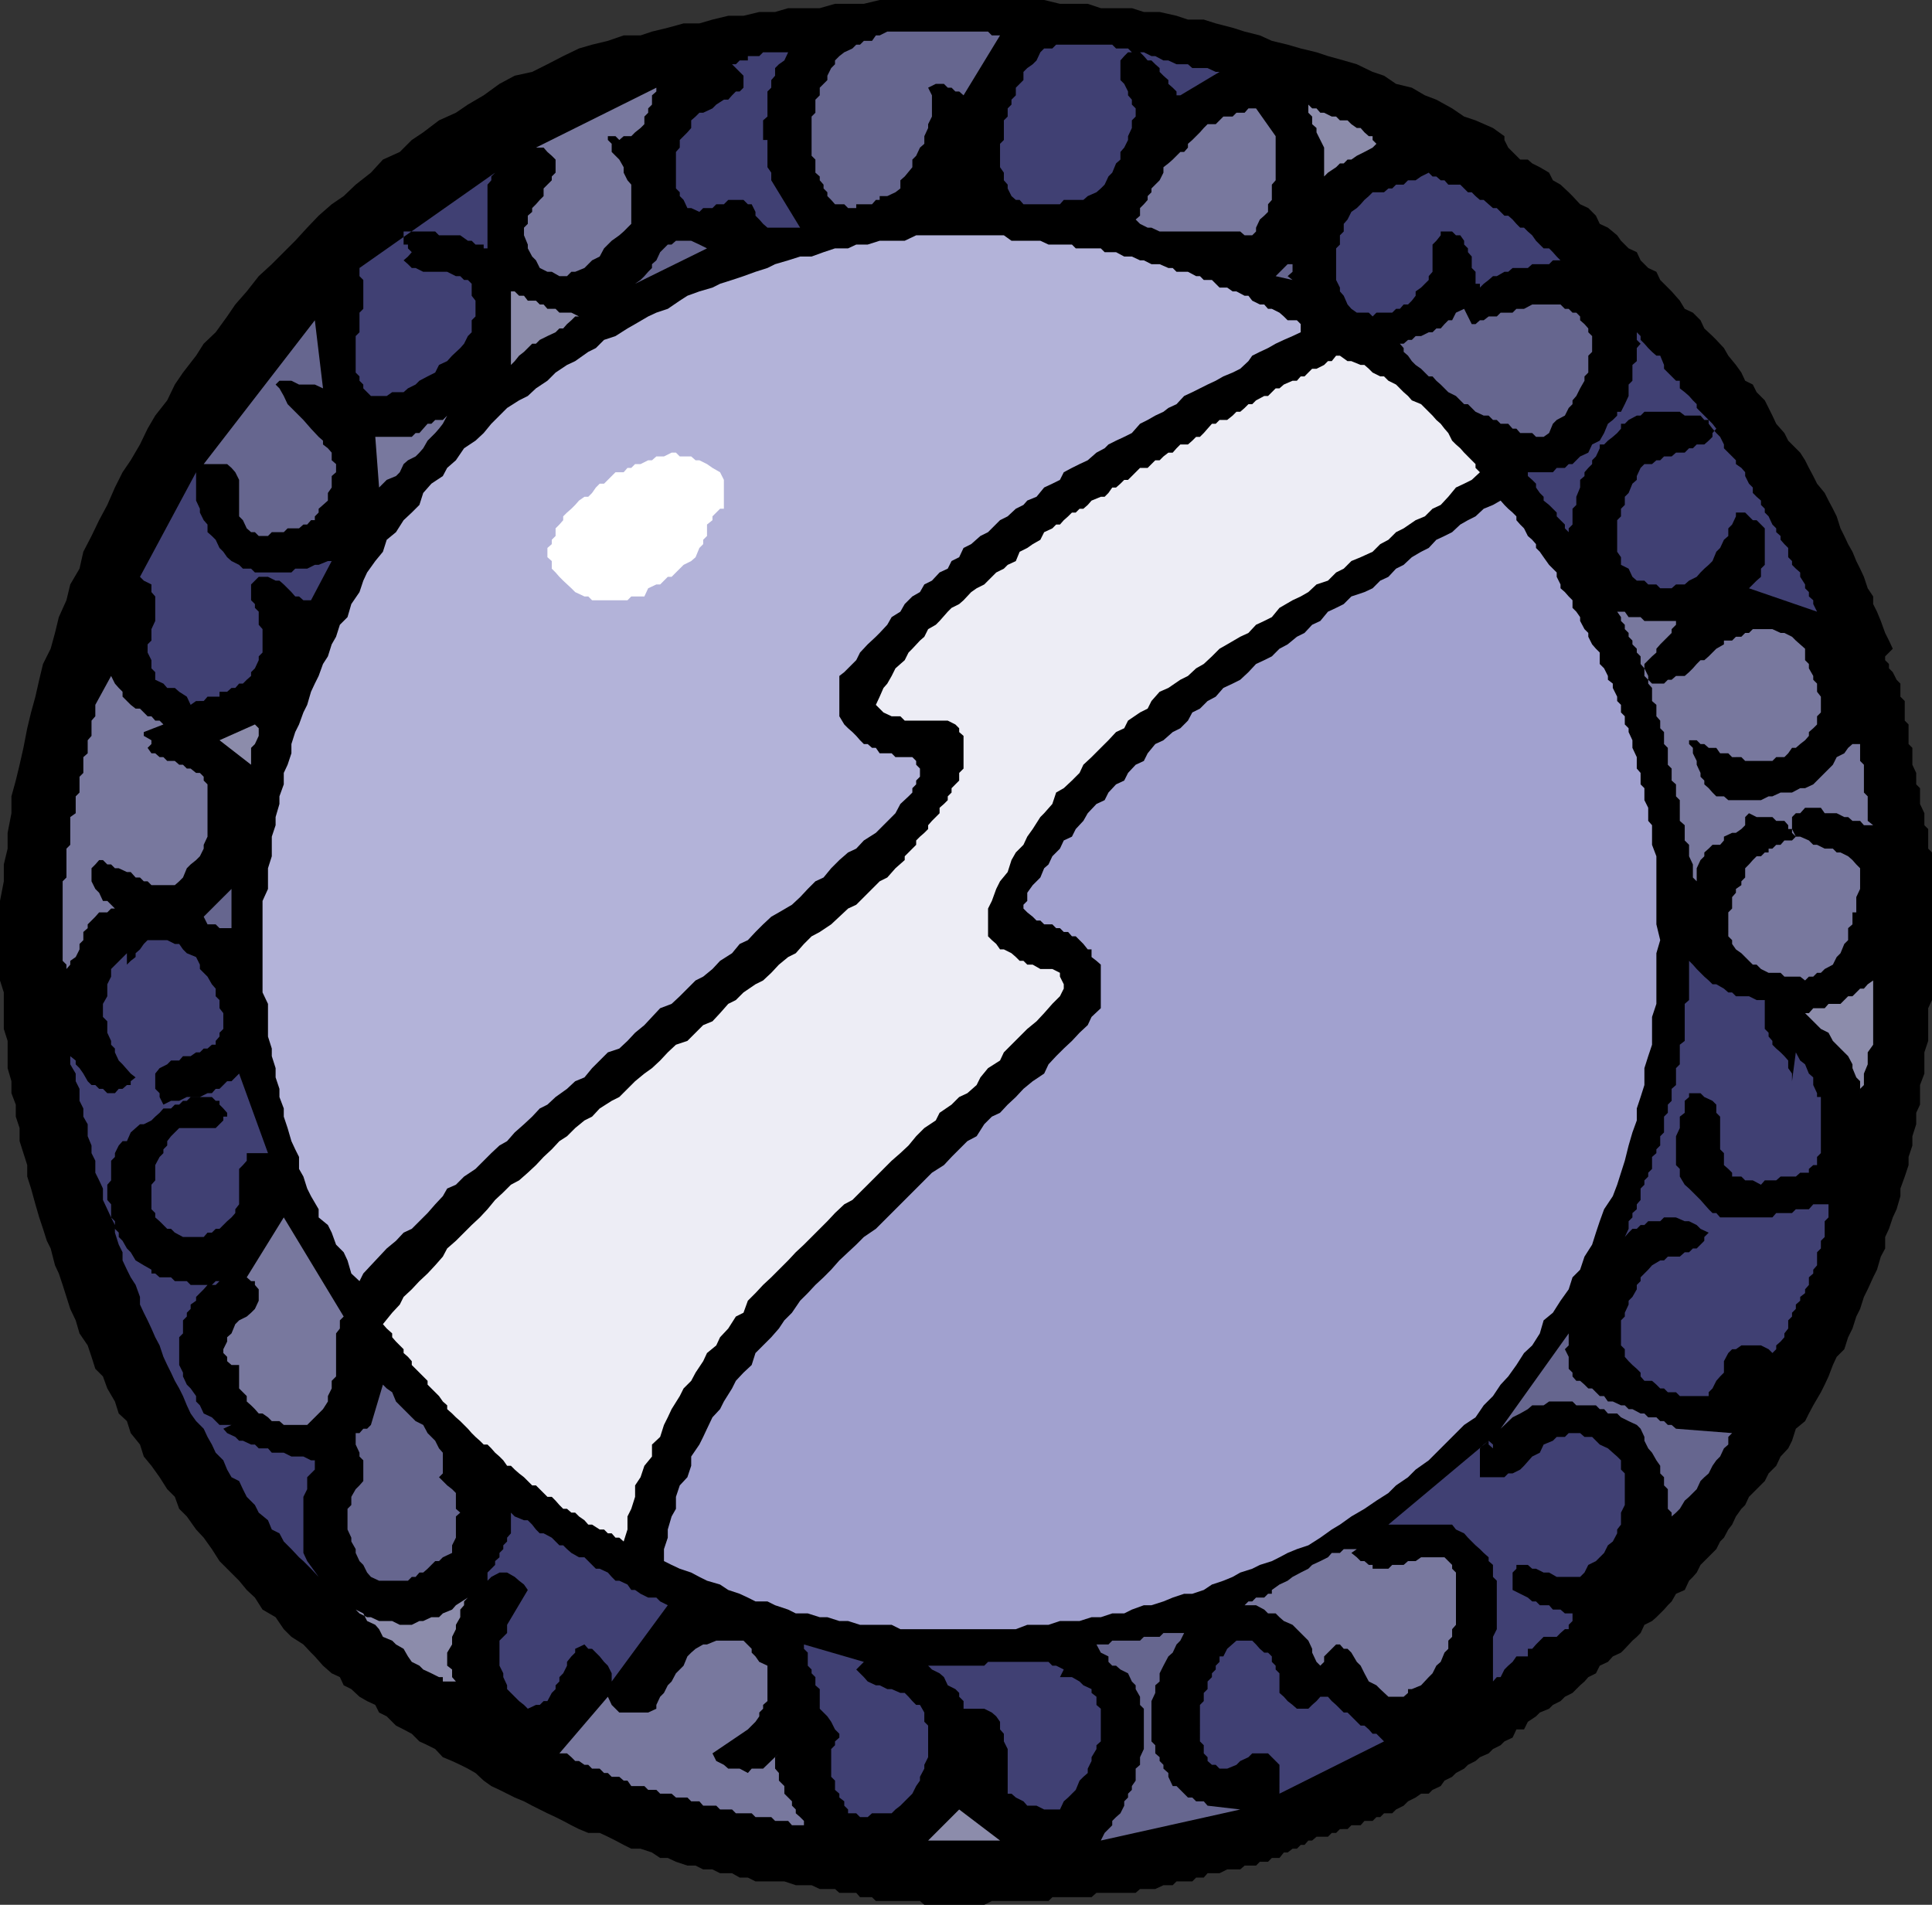
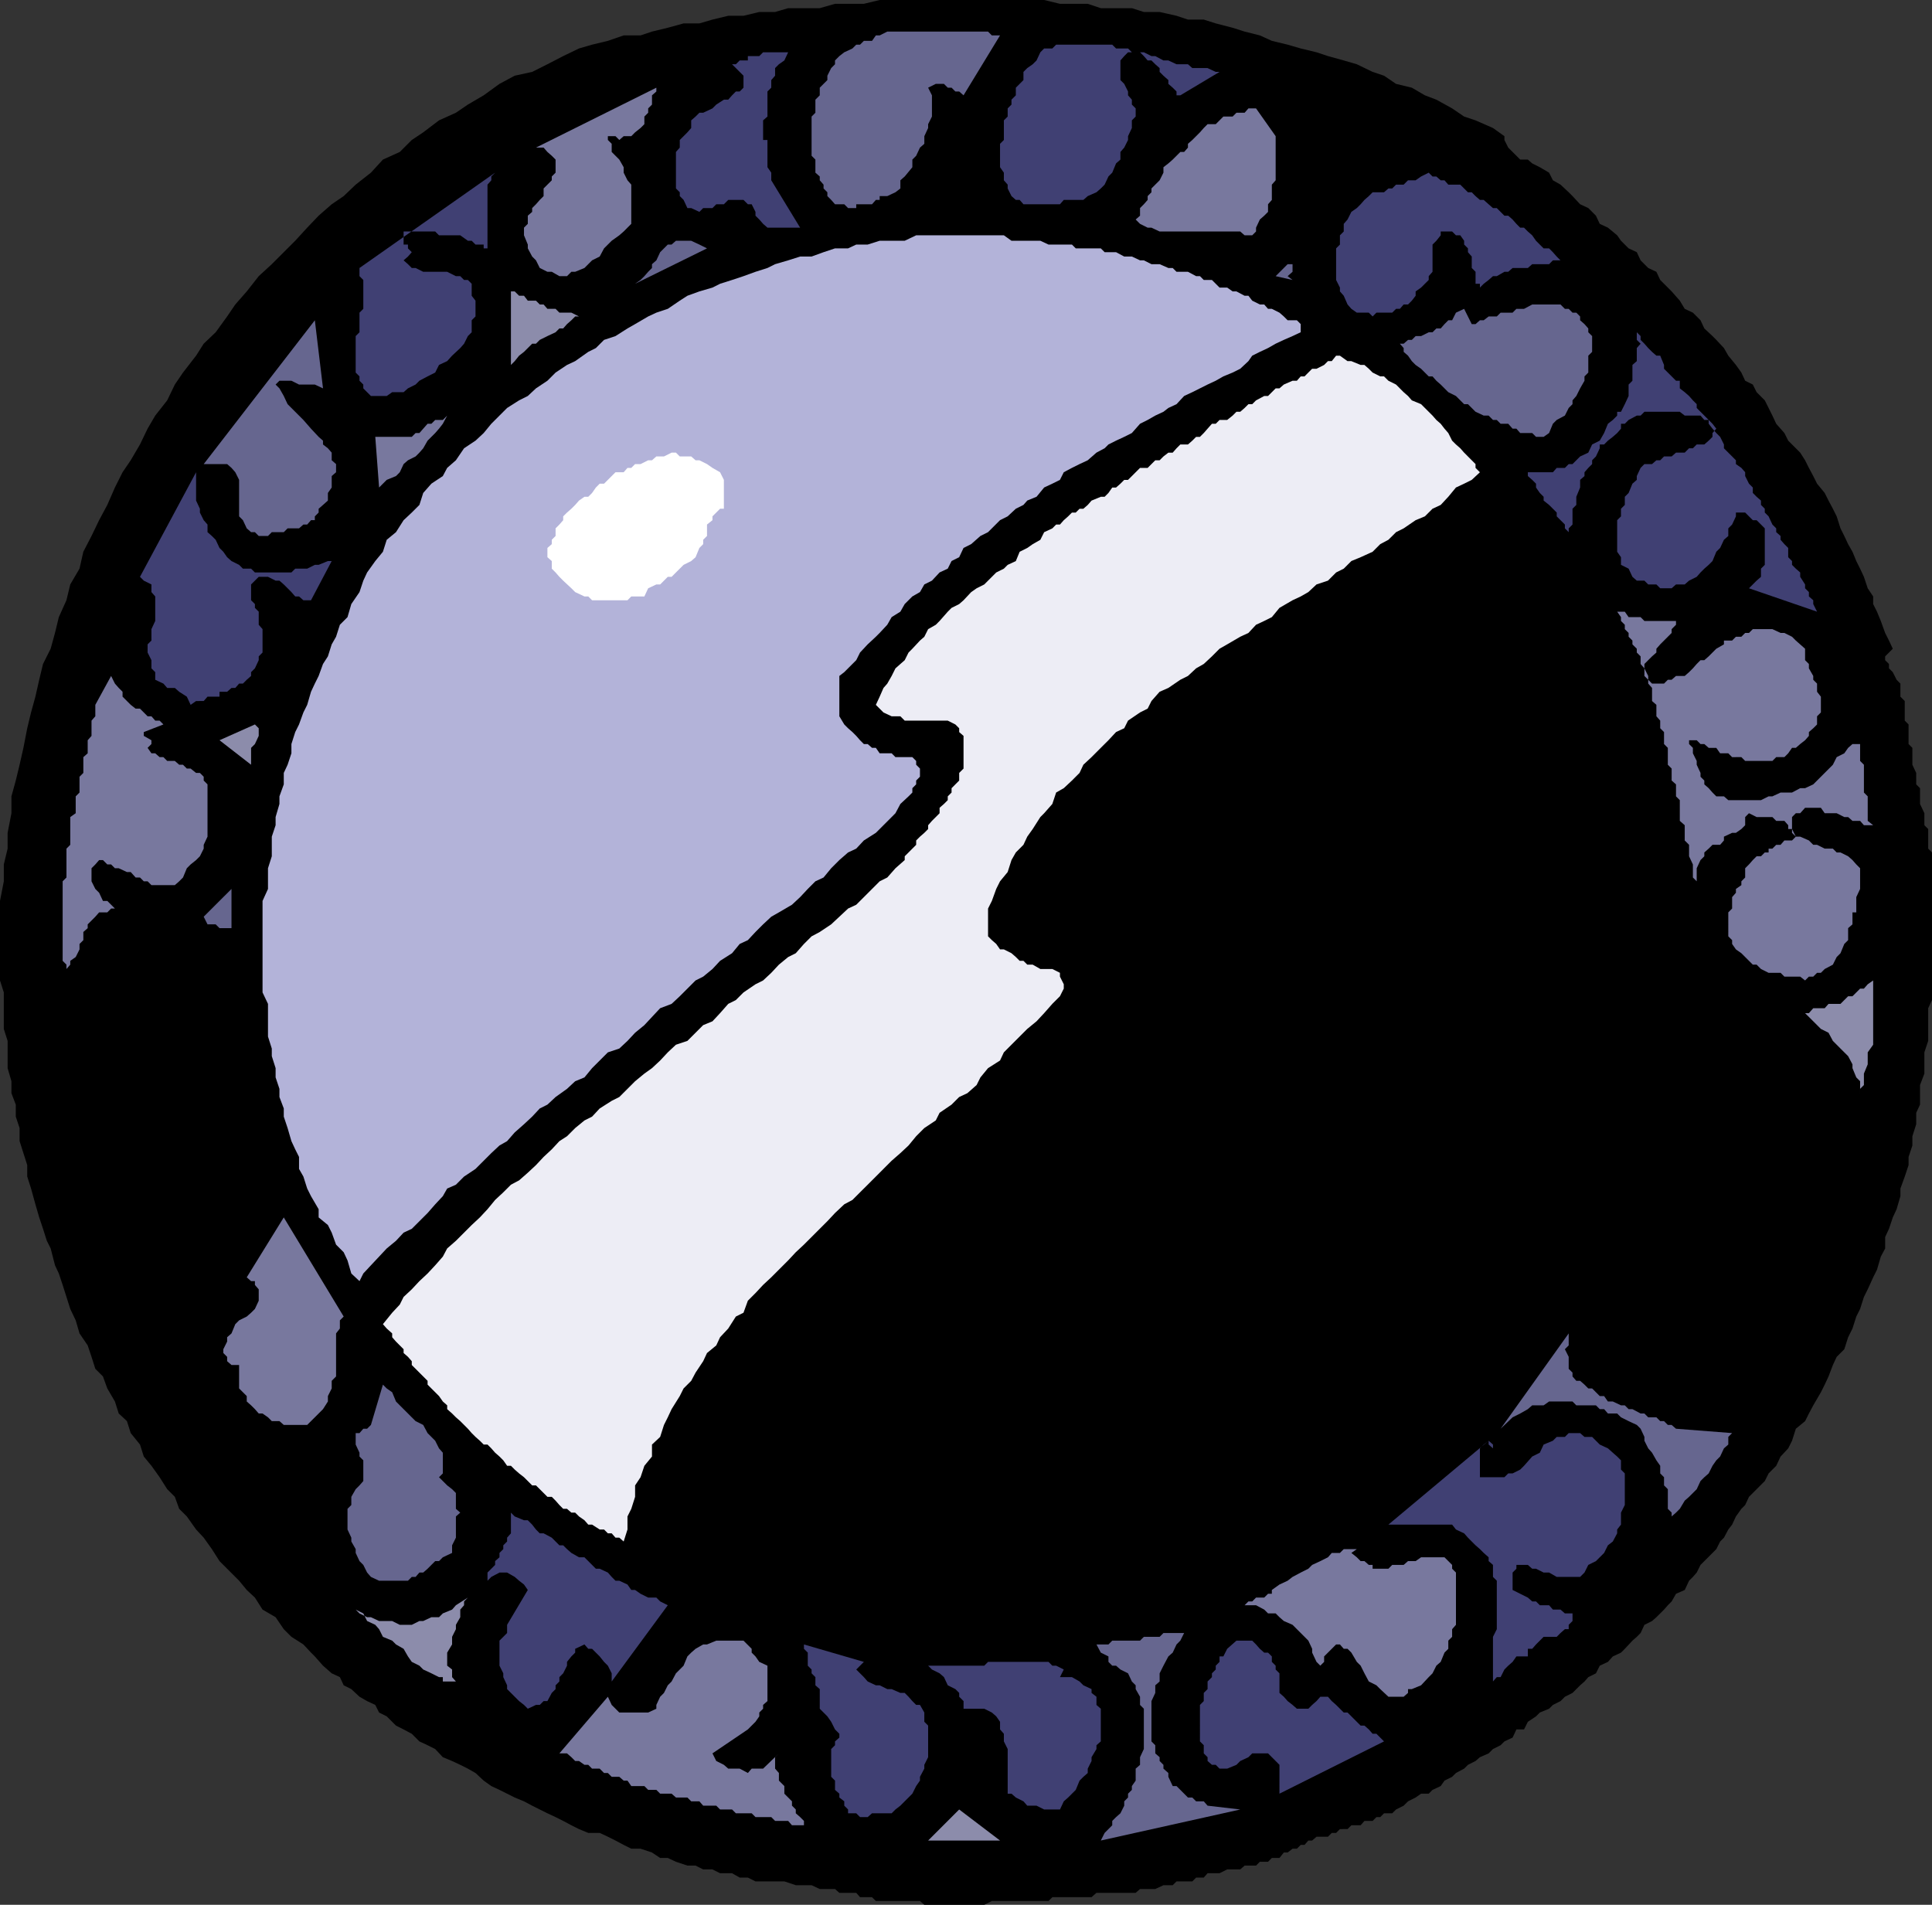
<svg xmlns="http://www.w3.org/2000/svg" width="354.699" height="349.699">
  <rect width="100%" height="100%" fill="#333333" stroke="none" />
  <path d="M276.2 25v.7l.698 1.398 2.2 2.199h1.402l.8.703 1.4.7 1.698 1 .7 1.398 1.402.8 1.5 1.399.7.703 1.398 1.5 1.5.7L293 39.597l.7 1.5 1.5.699 1.698 1.402.7 1 1.402 1.4 1.5.699.7 1.5 1.398 1.402 1.5.7.703 1.5 1.398 1.398.7.703 1.5 1.7.902 1.5 1.5.698 1.398 1.399.7 1.5 1.5 1.402.699.7 1.402 1.5.8 1.398L318.7 67l1 1.398.698 1.5 1.403.7L322.5 72l1.5 1.5 1.398 2.797.7 1.5 1.5 1.703.703 1.398 2.199 2.2.898 1.402.7 1.398.8 1.5.7 1.399L335 90.5l.7 1.398.8 1.5.7 1.399.698 2.203.7 1.398.703 1.5.797 1.399.703 1.703.699 1.398.7 1.5.698 2.102 1 1.5v1.398l.7 1.399.703 1.703.797 2.2.703 1.398.699 1.5-1.402 1.402v.7l.703.698v.801l.699.7.7 1.398.698.703v2.398l.801.801v3.598l.7.703v3.598l.699.699v3.101l.703 1.5V144l.699.7v2.898l.8 1.699v2.203l.7.7v3.597l.7.703v27.098l-.7 1.5v6l-.7 2.101v3.899l-.8 2.101v3.598l-.7 1.5v2.101l-.702 2.2v1.699l-.7 2.101v1.5L349.7 216l-.8 2.2v1.398l-.7 2.402-.699 1.5-.7 2.098-.702 1.5v2.101l-.797 1.5-.703 2.399-.7 1.402-1 2.2-.699 1.398-.699 2.199-.7 1.402-.702 2.2-.797 1.601-.703 2.2-1.399 1.398-.699 1.5-.8 2.101-.7 1.5-.7 1.399-1.402 2.402-.8 1.5-.7 1.398-1.699 1.399-.7 2.203-.7 1.398-1.402 1.5-.8 1.7-1.399 1.402-.699 1.398-1.5 1.5-1.402 1.399-.7 1.5-.699.703-1 1.398-.699 1.5-.7.899-.8 1.5-.7.703-.702 1.398-2.899 2.899-.699 1.402-.7.801-.702.7-.797 1.698-1.602.7-.8 1.402-.7.7-.699.8-1.402 1.398-.797.7-1.403.699-.699 1.5-.699.703-.8.7-1.4 1.5-.702.698-1.5.7-.899 1-1.5.699-.699 1.402-1.402.7-.7.8-.8.7-1.399 1.398-1.398.703-.801.797-1.402.703-.7.7-1.699.698-.699.7-1.5 1-.7 1.402h-1.402l-.699 1.5-1.5.7-.699.698-1.402.7-.797.8-1.602.7-.8.699-1.399.703-.7.7-1.5.8-.702.7-1.399.698-.699 1-1.5.7-.7.699h-1.402l-1 .703-1.398.7-.8.8-1.4.7-.702.698h-1.5l-.7.7h-.699l-.699.699h-1.5l-.7.8h-1.702l-.7.7H246l-.7.703h-.8l-.7.7h-2.1l-.802.698h-.699l-.699.801h-.7l-.702.7h-.797l-.903.699h-.699l-.8 1H233.5l-.7.699h-1.5l-.702.703H228.5l-.8.7h-2.4l-1.402.698H221.7l-.699.801h-1.402l-.7.7H216l-.7.699h-1.702l-1.5.699H209.3l-.801.703h-7.2l-.902.797H193.2l-.699.703h-10.402l-1.399.7h-11l-.8-.7h-8.1l-.703-.703h-2.2l-.699-.797h-3.101l-.797-.703h-2.8l-1.5-.7h-2.902l-2.098-.699h-5.3l-1.4-.699h-1.5l-1.402-.8H132.2l-1.398-.7h-1.703l-1.399-.699h-1.5l-2.101-.703-1.5-.7H121.2l-1.5-1-2.101-.699h-1.7l-1.398-.699-1.5-.8-1.402-.7-1.5-.699H108l-1.7-.703-1.402-.7-1.5-.8-1.398-.7-1.5-.699-1.402-.699-1.399-.699-1.5-.8-1.699-.7-1.402-.703-1.399-.7-1.5-.699-1.398-1-1.5-1.398-1.403-.8-1.398-.7-1.5-.703-1.7-.7-1.402-1.5-1.398-.699-1.5-.699-1.402-1.402-1.5-.797-1.399-.703-1.699-1.7-1.402-.699-.7-1.398-1.5-.703L66 311.5l-1.5-1.402-1.402-.7-.7-1.5-1.5-.699-1.597-1.402-1.5-1.7-.703-.699-1.399-1.5L53.5 300.5l-1.402-1.402-1.5-2.2-2.399-1.398-1.398-2.203-1.5-1.399-1.403-1.699L41.7 288l-1.398-1.402-1.403-2.2-1.5-2.101-1.398-1.5-1.7-2.399L32.899 277l-.8-2.203-1.399-1.399-1.398-2.199-1.5-2.101-1.403-1.7-.699-2.199-1.7-2.101-.7-2.2-1.5-1.398-.702-2.203-1.399-2.399-.8-2.199-1.399-1.402-.7-2.2-.702-2.097-1.5-2.203-.7-2.399-1-2.101-1.398-4.399-.7-2.101-.702-1.5-.797-3.098-.703-1.402-.7-2.2L7.2 223.5l-.699-2.402-.8-2.899L5 216v-2.102l-.7-2.199-.702-2.199v-2.402l-.7-2.098v-2.203l-.8-2.098V198.5l-.7-2.402v-5l-.699-2.2V182.2L0 180v-14.602l.7-3.601v-3.098l.698-2.902v-2.899l.7-3.601v-3.098l.8-2.902.7-2.899.703-3.101.699-3.598.7-2.902.8-2.899.7-3.101.698-2.899 1.403-2.8.797-2.899.703-2.902 1.398-3.098.7-2.902 1.699-2.899.703-3.101 1.5-2.899 1.398-2.898 1.5-2.8 1.399-3.2 1.402-2.8 1.5-2.2 1.7-2.902 1.398-2.899 1.402-2.402 2.2-2.797 1.398-2.902 1.5-2.2L36 65.297l1.398-2.2 2.2-2.097 2.101-2.902 1.5-2.2 2.102-2.398 2.199-2.8 2.398-2.2 2.2-2.203 2.101-2.098 2.2-2.402 2.101-2.2 2.398-2.097 2.2-1.5 2.203-2.102 2.797-2.199 2.203-2.402 3.097-1.399 2.2-2.199 2.101-1.402 2.899-2.2 3.101-1.398 2.2-1.5L88.8 17.5l2.898-2.102 2.801-1.5 3.2-.699 2.8-1.402 2.898-1.5 2.903-1.399 2.398-.699 2.899-.699 2.902-1h3.098l2.101-.703 2.899-.7 2.902-.8h2.898l2.403-.7 2.898-.699h2.801l2.898-.699h2.903l2.398-.699h5.801l2.8-.8h5.298L161.5 0h30.2l2.898.7h5.101l2.399.8h5.703l2.199.7h2.898l3.102.698 2.098.7H221l2.2.699 3.1.8 2.2.7 2.8.703 2.2 1 2.898.7 2.403.698 2.898.7 2.102.699 2.898.8 2.399.7L252 13.199l2.098.7 2.203 1.5 2.898.699 2.399 1.402 2.101.797 2.899 1.601 2.203 1.5 2.097.7 3.2 1.402 2.101 1.5" />
  <path fill="#66668f" d="m176.898 17.5-.8-.703h-.7l-.699-.7H174l-.7-.699h-1.5l-1.402.7.7 1.402v3.898l-.7 1.399v.703L169.7 25v1.398l-.8.7-.7 1.5-.699.699v1.402l-1.402 1.7-.797.699v1.5l-.903.699-1.5.703H161.5v.7h-.7l-.702.8h-2.899v.7h-1.5l-.699-.7h-1.7l-.702-.8-.7-.7v-.703l-.699-.7v-.699l-.699-.8v-.7l-.8-.699v-2.402l-.7-.7v-7.199l.7-.699v-2.402l.8-.797v-1.402l1.398-1.399v-.8l.7-1.399.703-.703v-.7l.797-.8.902-.7 1.5-.699.7-.699h.698l.7-.699h1.5l.703-1h.699l1.398-.703h18.5l.7.703h1.5l-6.7 11" />
  <path fill="#404073" d="m223.898 13.2-7.199 4.3H216v-.703l-.7-.7-.8-.699V14.7l-.902-.8-.7-.7v-.7l-.8-.703-.7-.7h-.699l-.699-.8-.7-.7h-2.202l-.7.7-.699.8V14.7l.7.7.699 1.398v.703l.703.797v.902l.699.7v1.5l-.7.699V23.5l-.702 1.5v.7l-.7 1.398-.699.8v1.399l-.8.703-.7 1.7-.699.698-.7 1.5-.702.7-.797.699-1.602.703-.8.7H195.3l-.703.8h-6.7l-.699-.8h-.699l-.8-.7-.7-1.402v-.7l-.7-.8v-1.399l-.702-1v-4.3l.703-.7v-3.601l.699-.7v-1.5l.7-.699v-.902l.8-.797v-1.402l1.398-1.399v-1.5l.7-.699 1-.703.703-.7.699-1.5.7-.699h1.5l.698-.699H204.2l.7.7h2.199l.703.699H210l1.398.699h.7l1.5.8h.902l1.5.7h2.098l.8.703h2.801l1.5.7h.7M144.7 9.598l-.7 1.5-1 .699-.7.703v1.398l-.702.801v1.399l-.7.699v4.601l-.8.7v3.601h.8v5l.7 1v1.399l5.3 8.699h-6l-.8-.7-.7-.8-.699-.7v-.699L138 37.5h-.7l-.8-.8h-2.8l-.802.8H131.5l-.7.7h-1.702l-.7.698-1.5-.699h-.699l-.699-1.5-.7-.699v-.703l-.702-.7v-6.699l.703-.8v-1.399L125.5 25l.7-.703.698-.797v-1.402l.801-.7.7-.699h.699l1.703-.8.699-.7 1.398-.902h.801l.7-.797.699-.703h.703l.699-.7v-2.199l-2.102-2.101h.7l.703-.7h1.5v-.8h2.097l.7-.7h4.601" />
  <path fill="#78789e" d="M111.598 25v.7l.703.698v1.5l1.398 1.399.801 1.402v1l.7 1.399.698.8v7.2l-.699.699-.699.703-.8.7-1.4 1-.702.698-.7.7-.8 1.5-1.399.699-.699.703-.7.7-1.702.698h-.7l-.8.801h-1.399l-1.398-.8h-.801l-1.402-.7-.7-1.402-.699-.7-.8-1.5v-.699l-.7-1.699v-1.402l.7-.7v-1.5l.8-.699V38.2l.7-.699.699-.8.703-.7v-1.402l1.5-1.5v-.7L102 31.7v-2.402l-.7-.7-.8-.699-.7-.8h-1.402l22.102-11v.699l-.8.703v1.7l-.7.698v.801l-.7.7v1.398l-.702.703-1 .797-.7.703H114.5l-.8.7-.7-.7h-1.402" />
-   <path fill="#8c8cab" d="m252.7 26.398-.7.7-1.5.8-1.402.7-1 .699h-.7L246.7 30h-.7l-.7.7-1.5 1-.702.698v-5.3l-.7-1.399-.699-1.402V23.5l-.8-.703v-1.399l-.7-.699v-1.5l.7.7h.8l.7.8h.699l1.402.7h.8l.7.699h1.398l.7.699 1 .703h.703l.699.797.8.703h.7v.7l.7.698" />
  <path fill="#78789e" d="M234.2 25v8.098l-.7.8V36.7l-.7.801v1.398l-.702.7-.797.699-.703 1.5v.703l-.7.7H228.5l-.8-.7h-14.802l-1.5-.703h-.699l-1.398-.7-.801-.8.8-.7V38.2l.7-.699.7-.8V36l.698-.703v-.7l1.5-1.5.7-1.398v-1L214.5 30l.8-.703 1.4-1.399h.698l.7-.8v-.7l.8-.699 1.403-1.402.699-.797.7-.703h1.5l1.398-1.399h1.703L227 20.7h1.5l.7-.8h1.398l3.601 5.1" />
  <path fill="#404073" d="M89.5 45.598h-.7v-.7h-1.5l-.702-.699h-.7l-1.398-1h-3.902l-.7-.699h-5.8v2.398h.8v.7l.7.699-.7.8-.8.7.8.703.7.7h.703l1.398.698h4.399l1.601.801h.801l.7.7h.698l.7.699v2.199l.703.902v2.899l-.703.699V61l-.7.7-.699 1.398-.699.8-1.5 1.399-.902 1-1.5.703-.7 1.398-1.398.7-1.5.8-.7.7-1.402.699-.8.703H72l-1 .7h-2.902l-.7-.7-.699-.703v-.7L66 69.899v-.8l-.7-.7V61.7l.7-.7v-3.602l.7-.699v-5.3l-.7-.7v-1.5l24.898-17.5-.699.7v.699l-.699.8v11.7m197 2.199h-1.402l-.7.703h-3.097l-.801.7h-2.8l-.802.698h-.699l-1.398.801h-.703l-.797.7-.903.699-.699.699v-.7h-.8v-2.199l-.7-.699v-2.101l-.699-.801v-.7l-.7-.699V44.2l-.702-1h-.797l-.703-.699H264.5v.7l-.8 1-.7.698v5l-.7.801v.7l-.702.699-.7.699-1 .703v.797l-.699.902-.699.7h-.8l-.7.8h-.7l-.702.7h-2.899l-.699.699-.7-.7h-2.202l-1-.699-.7-.8-.699-1.602L246 53.5v-.703l-.7-1.399v-5.8l.7-.7V43.2l.7-.699v-1.402l.698-.801.7-1.399 1-.699.703-.699.699-.8.8-.7.7-.703h2.098l.8-.7h.7l.703-.699h1.398l.801-.8h1.398l1-.7 1.403-.699.699.7h.7l.8.699h.7l.698.8h2.2l.703.7.699.699h.7l.698.703.801.7h.7l.902.8.797.7h.703l1.398 1.398h.7l.8.699.7.8.699.7h.703l.699.703.8.7.7 1 1.398 1.398h1l.7.699.703.8.699.7" />
  <path fill="#b3b3d9" d="M238.8 59.5V61l-1.5.7-1.6.698-1.5.7-1.4.8-1.5.7-1.402.699-.699 1-1.5 1.402-1.398.7-1.703.699-1.399.8-1.5.7-1.398.699-1.403.703-1.5.7L216 74.2l-1.5.698-.902.7-1.5.699-1.399.8-1.398.7-1.5 1.703-1.403.7-1.5.698-1.398.7-.7.699-1.5.8-1.6 1.403-1.5.7-1.4.698-1.5.801-.702 1.399-1.399.699-1.5.703-1.398 1.7-1.703.698-.7.801-1.398.7-1.5 1.398-1.402.703-2.2 2.2-1.398.698-1.7 1.5-1.402.7-.8 1.699-1.399.703-.699 1.398-1.5.7-1.402 1.5-1.399.699-.8 1.402-1.399.801-1.402 1.398-.797 1.399-1.602 1-.8 1.402-1.399 1.5-.7.7-1.5 1.398-1.402 1.5-.699 1.402-2.199 2.2-.902.699v7.402L155 133l.7.7.8.698.7.7.698.8.7.7h.703l.797.699h.703l.699 1h2.2l.698.703h3.102l.7.7v.698l.698.7v1.5l-.699.699V144l-.699.7v.8l-.7.7-1.5 1.398-.902 1.699-.699.703-2.898 2.898-2.203 1.399-1.399 1.5-1.5.703-1.601 1.398-1.5 1.5-1.399 1.7-1.5.699-1.398 1.402-1.403 1.5-1.5 1.399L143 167.5l-1.402.797-1.5 1.402-1.399 1.399-1.398 1.5-1.5.699-1.403 1.703-2.199 1.398-1.398 1.5-1.703 1.399-1.399.703-2.898 2.898-1.5 1.399-2.102.8-1.5 1.602-1.398 1.5-1.703 1.399-1.399 1.5-1.5 1.402-2.101.7-2.899 2.898-1.398 1.699-1.703.703-1.5 1.398-2.098 1.5-1.5 1.399-1.402.703-1.399 1.5-1.5 1.398-1.699 1.5-1.402 1.602-1.399.797-1.5 1.402-2.898 2.899L85.199 216l-1.5 1.5-1.601.7-.797 1.398-1.403 1.5-1.398 1.601-1.5 1.5-1.402 1.399-1.5.699-1.399 1.5L71 229.199l-1.402 1.5-1.5 1.598-1.399 1.5-.699 1.402-1.5-1.402-.7-2.399-.702-1.5-1.399-1.398-.8-2.203-.7-1.399L58.5 223.5V222l-1.402-2.402-.7-1.399L55.7 216l-.8-1.402v-2.2L54.2 211l-.699-1.5-.7-2.402-.702-2.098v-1.5l-.797-2.102v-1.5l-.703-2.101v-1.7l-.7-2.199V192.5l-.699-2.203v-6l-1-2.098v-16.8l1-2.2v-3.8l.7-2.2v-3.601l.699-2.098V150l.703-2.402v-1.399l.797-2.199v-2.102l.703-1.5.699-2.101v-1.7l.7-2.199.698-1.398.801-2.203.7-1.399.699-2.398.703-1.5.699-1.402.8-2.2.9-1.398.698-2.203.801-1.399.7-2.199 1.402-1.402.699-2.399L66 108.7l.7-2.101.698-1.5 1.5-2.098 1.403-1.703.699-2.2 1.7-1.398 1.398-2.199 1.5-1.402 1.402-1.4.7-2.199 1.5-1.703 2.1-1.399.798-1.5 1.601-1.398 1.5-2.203 2.102-1.399 1.5-1.398 1.398-1.703 2.899-2.899L95.3 73.5l1.597-.8 1.5-1.403 2.102-1.399 1.5-1.5L104.098 67l1.5-.703 2.402-1.7 1.398-.699 1.5-1.5L113 61.7l2.2-1.402 1.398-.797L119 58.098l1.5-.7 2.098-.699 2.203-1.5 1.398-.902 2.2-.797 2.402-.703 1.398-.7 2.2-.699 2.101-.699 2.2-.8 2.198-.7 1.403-.699 2.398-.703 2.2-.7H149l2.2-.8 2.1-.7h2.4l1.5-.699h2.1l2.2-.699h4.598l2.101-1h16.102l1.398 1H191l1.5.7h4.3l.7.699h4.598l.703.699h2.097l1.5.8h1.403l1.5.7H210l1.398.703h1.5l1.602.7h.8l.7.698h2.098l1.5.801h.703l.699.7h1.5l1.398 1.398h1.403l1 .703H227l1.5.797h.7l.698.902 1.403.7h.797l.703.8h.699l1.398.7.801.699.7.699h1.699l.703.703" />
  <path fill="#66668f" d="m129.8 45.598-13.202 6.5 1-.7.703-.699.699-.8.7-.7V48.5l.8-.703.7-1.5 1.398-1.399h.703l.797-.699h2.8l1.5.7 1.403.699m107.499 5.8-3.1-.699 2.198-2.199h.903v1.398l-.903.801.903.7" />
  <path fill="#8c8cab" d="M106.3 58.098h-.702l-.7.699-.8.703-.7.797h-.699L102 61l-1.5.7-1.402.698-.7.7H97.7l-1.5 1.5-.898.699-.801 1-.7.703V53.5h.7l.8.797h.9l.698.902h1.5l.7.7h.703l.699.8h1.5l.7.7h2.198l1.403.699" />
  <path fill="#66668f" d="M292.3 63.098v1.5l-.702.699v3.101l-.7.7v.8l-.8 1.399-.7 1.402-.699.801v.7l-.699.698-.7 1.399-1.5.8-.702.7-.7 1.703-1 .7H282l-.7-.7h-2.202l-.7-.8h-.699l-.8-.903H275.5l-.7-.7h-.702l-.797-.8h-.903l-1.5-.7L269.5 74.2h-.7l-.702-.699-.797-.8-1.403-.7-.699-.703-.699-.7-.8-.699-.7-.8h-.7l-.702-.7-.7-.699-1-.699-.699-.703-.699-1-.8-.7v-.699l-.7-.8h.7l.8-.7h.7l.698-.699h1l1.403-.699H263l.7-.703h.8l.7-.797.698-.703h.7l.703-1.399 1.5-.699 1.398 2.801h.7l.8-.703h.7l.902-.7h1.5l.699-.699h2.2l.698-.699h1.403l1.5-.8h5.199l.8.8h.7l.7.7h.698l.7.699v.699l.8.703.7.797V61l.703.7v1.398M59.3 71.297l-1.5-.7h-2.902l-1.398-.699h-2.2l-.702.7.703.699.797 1.402.703 1.5 2.898 2.899 1.399 1.601 1.402 1.5.8.7v.699l.9.699.698.8V84.5l.801.7v1.5l-.8.698V89.5l-.7 1v1.398l-.898.801-.801.7v.699l-.7.699v.703h-.702l-.7.797H55.7l-.8.703h-2.1l-.703.7h-2.2l-.699.698H47.5l-.7-.699h-.702L45.3 97l-.703-1.5-.7-.703v-6.7L43.2 86.7l-.699-.8-.8-.7h-4.302l20.403-26.402 1.5 12.5" />
  <path fill="#404073" d="m333.598 112.297-12.5-4.297 1.402-1.402.8-.7v-1.5l.7-.699V97l-.7-.703-.8-.797h-.7l-1.402-1.402H318.7v.699l-.699 1.5-.7.703v1.398l-.8.7-.7 1.5-.702.699-.7 1.703-.699.7-.8.698-.7.7-.699.8-1.402.7-.797.699H307.7l-.8.703h-2.1l-.703-.703h-1.5l-.7-.7H300.5l-.8-.699-.7-1.5-1.402-.699v-1.402l-.7-1V95.5l.7-.703v-1.399l.703-.699v-1.5L299 90.5l.7-1.703.8-.7v-.699l.7-1.5.698-.699h1.403l.797-.699h.703l.699-.703h1.398l.801-.7h1.602l.797-.8h.703l.699-.7h1.398l.801-.699.7-.699V79.5l.699-.8-.7-.903-.699-.7h-.8l-.7-.8h-2.898l-.903-.7h-6.5l-.699.7h-.699l-1.5.8-.7.7h-.702v.902l-.7.801-.8.7-.899.698-.699.7h-.8v.699l-.7 1.5-.7.703v.7l-.702.698-.7.801v.7l-.8.699V89.5l-.7 1.7v1.5l-.699.698v2.899L288 97v1.398-.699l-.7-.699v-.703l-.8-.797-.7-.703v-.7l-.702-.699-.7-.699-1-.8v-.7l-.699-.699-.699-1v-.703l-.7-.7-.8-.699V86.7h4.598l.703-.8h1.5l.699-.7h.7l.698-.699.7-.703 1.5-.7.703-1.5 1.398-.699.801-1.398.7-1.703.898-.7.8-.8v-.7h.7l.703-1.398.699-1.5v-2.101l.7-.7V67l.8-.703v-2.399l.7-.8-.7-.7V61l.7.7v.698l.698.7.7.8.703.7.797.699h.703L305.5 67v.7l2.2 2.198h.698v1.399l.903.703.797.7.703.8.699.7v.698l2.2 2.2v.699l.698.902.7.801.703.7.699 1.398v.699l1.5 1.5.7.703v.7l1 .698.698.801v.7l.7 1.398.703.703v1l.699.7.8.698v.801l.7.7v.699l.7.699.698 1.5.7.703v.7l.8.698v.7l.7.8.703.7v1.699L329 103v.7l.7.698.8.7v.8l.898 1.399V108l.7.7v.8l.8.7v.698l.7 1.399" />
  <path fill="#ededf5" d="m271.7 86.7-1.5 1.398-1.4.699-1.5.703-1.402 1.7-1.398 1.5-1.5.698-1.402 1.399-1.7.703L257.7 97l-1.398.7-1.403 1.398-1.5.8-1.398 1.399-2.2 1-1.702.703-1.399 1.398-1.398.7-1.5 1.5-2.102.699-1.5 1.402-1.398.801-1.5.7-2.403 1.398-1.398 1.699-1.402.703-1.5.7-1.399 1.5-1.5.698-2.398 1.399-1.403.8-1.398 1.403-1.5 1.398-1.402.801-1.5 1.399-1.399.699-2.199 1.5-1.602.703-1.5 1.7-.699 1.398-1.398.699-2.203 1.5-.7 1.402-1.5.7-1.398 1.5-1.402 1.398-1.7 1.703-1.5 1.398-.699 1.5-1.398 1.399-1.5 1.402-1.403.801-.699 2.098-1.5 1.699-.7.703-1.402 2.2-1 1.398-.7 1.5-1.398 1.402-.8 1.398-.7 2.2-1.402 1.699-.7 1.402-.8 2.2-.7 1.398v5.101l.7.7.8.699.7 1h.703l1.398.703.801.7.7.698h.698l.7.7h1l1.402.8h2.2l1.398.7v.699l.703 1.402v.801l-.703 1.398-1.399 1.399-1.5 1.703-1.398 1.5-1.703 1.398-2.899 2.899-1.398 1.402-.703 1.5-2.2 1.399-1.398 1.699-.7 1.402-1.702 1.5-1.5.7-1.399 1.398-2.199 1.5-.7 1.402-2.1 1.399-1.5 1.5-1.4 1.699-1.5 1.402-1.6 1.399-1.5 1.5-1.4 1.402-1.5 1.5-1.402 1.398-1.398 1.399-1.5.8-1.7 1.602-1.402 1.5-4.3 4.301-1.5 1.398-1.399 1.5-3.101 3.102-1.5 1.398-1.399 1.5-1.398 1.399L136.5 241l-1.402.7-1.399 2.198-1.5 1.602-.699 1.5-1.7 1.398-.702 1.5-1.399 2.102-.8 1.5-1.399 1.398-.7 1.399-1.5 2.402-.702 1.5-.7 1.399-.699 2.199-1.5 1.402v2.2l-1.398 1.699-.703 2.101-1 1.5v2.098l-.7 2.203-.699 1.398v2.399L114.5 283l-.8-.703h-.7l-.7-.797h-.702l-.7-.703h-.8l-1.399-.899H108l-.7-.8-1-.7-.702-.699h-.7l-.8-.699h-.7l-.699-.703-.699-.797-.7-.703h-.8l-.7-.7-.702-.699-.7-.699H97.7l-1.5-1.5-.898-.699-.801-.703-.7-.7h-.702l-.7-1-.699-.699-.8-.699-.7-.8-.699-.7h-.7l-.702-.699-.797-.703-.703-.7-.7-.8-1.398-1.399-.8-.699-.7-.699-.902-.8v-.7l-.797-.703-.703-1-2.098-2.098v-.699L77 252l-.7-.703-.702-.7v-.699l-.7-.8-.8-.7v-.699l-.7-.699-.699-.703L72 245.5v-.703l-1-.899-.7-.8L72 241l1.398-1.5.7-1.402 1.5-1.399L77 235.2l1.5-1.402 1.398-1.5 1.403-1.598.797-1.5 1.601-1.402 2.899-2.899 1.5-1.398L89.5 222l1.398-1.703 1.5-1.399 1.403-1.398 1.5-.8 1.597-1.403 1.5-1.399 1.403-1.5 1.5-1.398 1.398-1.5 1.399-.902 1.5-1.5 1.703-1.399 1.398-.699 1.399-1.5 2.203-1.402 1.398-.7 2.899-2.898 1.703-1.402 1.398-1 1.5-1.399 1.399-1.5 1.5-1.402 2.101-.7 2.899-2.898 1.703-.699 1.398-1.5 1.5-1.703 1.399-.7 1.402-1.398 2.2-1.5 1.398-.699 1.5-1.402 1.402-1.5 1.7-1.399 1.398-.699 1.5-1.703 1.402-1.399 1.5-.8 2.098-1.399 1.5-1.402 1.601-1.5 1.5-.7 4.301-4.3 1.398-.7 1.5-1.699 1.7-1.5v-.699l.703-.699.699-.703.7-.7v-.8l.698-.7.801-.699.7-.699v-.699l.699-.8.703-.7.699-.703v-1l.8-.7.7-.699v-.699l.7-.699v-.8l.698-.7.7-.703v-1.399l.8-.8v-6l-.8-.7v-.699l-.7-.699-1.398-.703h-7.902l-.797-.797h-1.602l-1.5-.703-1.398-1.399.699-1.5.7-1.601.698-.797.801-1.402.7-1.399.902-.8.797-.7.703-1.402.699-.7 1.398-1.5.801-.699.7-1.398 1.402-.8.699-.7 1.5-1.703.7-.7 1.398-.699.8-.699 1.403-1.5 1-.699 1.398-.703 2.2-2.2 1.402-.699.699-.699 1.5-.699.7-1.703 1.398-.7 1-.699 1.402-.8.7-1.399 1.5-.699.698-.703h.7l.703-.797.797-.703.703-.7h.699l.7-.699h.698l.801-.699.7-.8 1.699-.7h.703l.699-.699.7-1h.698l.801-.703.7-.7h.699l.703-.699 1.5-1.5h1.398l1.399-1.398h.8l.7-.703.902-.7h.8l.7-.8.7-.7h1.398l.8-.699.7-.699h.703L221 79.5l.7-.8.8-.903h.7l.698-.7h1.403l1-.8.699-.7h.7l.8-.699.7-.699h.698l.7-.699 1.5-.8h.703l.699-.7.7-.703h.698l.801-.7 1.602-.699h.797l.703-.8h.699l1.398-1.399h.801l1.399-.699.703-.703h.699l.8-1h.7l1.398 1h.7L249.8 67h.699l.8.7.7.698 1.398.7h.7l.8.8 1.403.7.699.699.7.703.8.7.7.8 1.698.7.7.698.703.7.699.699.7.8.8.7.7.902.698.801.7 1.398.703.7.797.699.703.8.699.7.7.703.698.7v.698l.801.801" />
  <path fill="#78789e" d="m69.598 89.5-.7-9.3h6.7l.703-.7H77l.7-.8.8-.903h.7l.698-.7h1.403l.797-.8.902-.7-.902.7-.797 1.5-.703.902-.7.801-1.398 1.398-.8 1.399-.7.8-.7.7-1.402.703-.8.7-.7 1.5-.699.698-1.699.7-1.402 1.402" />
  <path fill="#fff" d="M132.898 88.098v5.3h-.699l-1.398 1.399v.703l-1 .797v2.101l-.703.7v.8l-.7.7-.699 1.699-.8.703-1.399.7-1.402 1.398-.797.8h-.703l-1.399 1.399h-.699L119 108l-.7 1.5h-2.402l-.699.7h-6.5l-.699-.7h-.7l-1.702-.8-.7-.7-1.5-1.402-.699-.7-.699-.8-.7-.7V103l-.8-.703v-1.7l.8-.699v-.8l.7-.7V97l.7-.703.698-.797v-.703l.7-.7.8-.699.7-.699.703-.8 1-.7H108l.7-.699.698-1 .7-.703h.8l.7-.7.703-.699.699-.699h1.5l.7-.8h.698l.7-.7h1L119 84.5h.7l.8-.703h1.398l1.403-.7h.797l.703.7h2.097l.801.703h.7l1.402.7 1 .698 1.398.801.7 1.399" />
  <path fill="#404073" d="m43.898 103.7.7.698h1.5l.703.7H53.5l.7-.7h2.198l1.403-.699h.699l1.7-.699h.698l-3.8 7.2h-1.399l-.8-.7h-.7l-.699-.8-1.402-1.403-.797-.7h-.703l-1.399-.699H47.5l-.7.7-.702.699v2.902l.703.7v.699l.699.699v2.402l.7.801v4.297l-.7.703v.7l-.7 1.5-.702.698v.7l-.797.699-.703.703h-.7l-.699.797H42.5l-.8.703h-1.4v.898h-2.202l-.7.801H36l-1 .7-.7-1.5-1.402-.899-.8-.703h-1.399L30 125.5l-1.5-.703v-1.399l-.7-.699v-1.5l-.702-1.402v-1.5l.703-.7V115.5l.699-1.5v-4.5l-.7-.8v-1.403l-1.402-.7-.699-.699L36 86.7v5.2l.7 1.5v.699l.698 1.402.7.797V97.7l.8.7.7.699.703 1.5.699.699.7 1 .8.703 1.398.7" />
-   <path fill="#a1a1cf" d="M303.3 152.898v2.2l.798 2.101v12.5l.703 2.899-.703 2.402v9.297l-.797 2.402v5.098l-.703 2.101-.7 2.2v3.101l-.699 2.2-.699 2.101v2.2l-.8 2.198-.7 2.399-.7 2.8-.702 2.2-.7 2.203-.8 2.098L294.5 222l-.8 2.2-.7 2.097-.7 2.203-1.402 2.2-.8 2.398-1.399 1.402-.699 2.2-1.5 2.097-1.402 2.203-1.7 1.398-.699 2.399-1.398 2.203-1.5 1.398-1.403 2.2-1.5 2.101-1.398 1.5-1.402 2.098-1.7 1.703-1.5 2.2-2.097 1.398-6.5 6.5-2.403 1.699-1.398 1.402-2.2 1.5-1.402 1.399-2.199 1.402-2.199 1.5-2.402 1.398-2.098 1.5-1.5.899-2.102 1.5-2.199 1.402-2.101.7-1.7.699-1.5.8-1.398.7-2.2.699-1.402.703-2.199.7-1.398.8-1.703.7-2.098.698-1.5 1-2.102.7h-1.5l-2.097.699-1.703.703-2.2.7H210l-2.2.8-1.402.7H204.2l-2.101.698h-1.7l-2.199.7h-3.601l-2.098.699h-3.902l-2.098.8h-21.2l-1.6-.8h-5.802l-2.199-.7h-1.601l-2.2-.699H150.5l-2.2-.699h-2.202l-1.399-.699-2.398-.8-1.403-.7H138.7l-1.398-.703-1.5-.7-2.102-.699-1.5-1-2.398-.699-1.403-.699-1.5-.8-2.097-.7-1.5-.703-1.403-.7v-2.199l.7-2.101v-1.5l.703-2.399.797-1.398v-2.203l.703-2.098 1.398-1.5.7-2.101v-1.7l1.5-2.199.699-1.402.703-1.5 1-2.098 1.398-1.5.7-1.402 1.5-2.399.699-1.398 1.402-1.5 1.5-1.402.7-2.2 2.898-2.898 1.402-1.602 1-1.5 1.398-1.398 1.5-2.203 1.403-1.399 1.398-1.5 1.5-1.398 1.399-1.402 1.5-1.7 1.601-1.5 1.5-1.398 1.399-1.402 2.203-1.5 8.898-8.899 1.399-1.402 2.203-1.399 1.398-1.5 2.899-2.898 1.703-.902 1.398-2.2 1.399-1.398 1.5-.703 1.402-1.5 1.5-1.399 1.398-1.5 1.7-1.398 2.101-1.402.801-1.7 1.398-1.5 1.403-1.398 1.5-1.402 1.398-1.5 1.5-1.399.7-1.5 1.699-1.601v-8l-.797-.7-.903-.699v-1.402h-.699l-.8-1-1.399-1.399h-.7l-.702-.8h-.797l-.703-.7h-.7l-.699-.699h-1.5L191 169h-.7l-.702-.703-1-.797-.7-.703v-.7l.7-.699v-1.5l1-1.398 1.402-1.402.7-1.7.8-.699.7-1.5 1.398-1.402.703-1.5 1.5-.7.699-1.398 1.398-1.5.801-1.402 1.602-1.7 1.5-.699.699-1.398 1.398-1.5 1.5-.703.7-1.399 1.402-1.5 1.5-.699.7-1.402 1.398-1.7 1.5-.699 1.703-1.5 1.398-.699 1.399-1.402.8-1.5 1.403-.7 1.398-1.398 1.5-.8 1.399-1.602 1.703-.797 1.398-.703 1.5-1.399 1.399-1.5 1.5-.699 1.402-.699 1.398-1.402 1.5-.801 1.7-1.399 1.402-.699 1.398-1.5 1.5-.699 1.403-1.703 1.5-.7 1.398-.699 1.399-1.398 2.402-.8 1.5-.7 1.398-1.402 1.5-.7 1.403-1.5 1.398-.699 1.5-1.402 1.7-1 1.402-.7 1.398-1.5 1.5-.699 1.399-.699 1.5-1.402 1.402-.797 1.398-.703 1.5-1.399 1.7-.699 1.402-.8.7.8.698.7.801.699.7.699v.703l.699.797.703.703.699 1.398.8.7.7.8v.7l.7.699.698 1 1 1.402.7.7.703.699v.8l.699 1.399V108l.8.7.7.8.7.7v1.398l.698.699.7 1V114l.8 1.5.7.7v.698l.703 1.399.699.8.7.7v2.101l.8.801.7 1.399v.699l.898.703v.797l.8 1.601v.801l.7.7v1.398l.703.703v1.5l.699.7v.698l.7 1.5v1.399l.8 1.703v2.098l.7.8V144l.698.7v2.198l.7 1.399v2.402l.703.801v1.398" />
  <path fill="#78789e" d="M307.7 114v.7l-.802.8v.7l-2.097 2.097-.703.8v.7l-.797.703-.703.7-.7.698v.801l.7 1.399v.699l.703.703h2.199l.7-.703h.698l.801-.7h1.602l.797-.699.703-.699.699-.8.7-.7h.698l.801-.699.7-.703.699-.7 1.402-.8v-.7h1.5l.7-.699h1l.698-.699h.7l.703-.699h3.597l1.5.7h.7l1.402.698.7.7 1.698 1.5v2.101l.7.7v.8l.8 1.399v.699l.7.703v1.5l.703.898v2.899l-.703.703v1.5l-.7.7-.8.698v.7l-.7.8-.898.7-.8.699h-.7l-.7 1-.702.703h-1.5l-.7.7h-5l-.699-.7H318l-.7-.703h-1.5l-.702-1h-1.399l-.8-.7h-.7l-.699-.699h-1.402v.7l.703.699v1l.699 1.402v.7l.7 1.5v.699l.698.699V144l.801.7.7.8.699.7h1.402l.8.698h6l1.4-.699h.698l1.5-.699H329l1.5-.8h.898l1.5-.7 3.602-3.602.7-1.398 1.398-.703.703-1 .797-.7h1.402v3.102l.7.7v5.101l.698.7v4.5l1 .8H342.2l-.699-.8h-1.402l-.797-.7h-.703l-1.399-.703H335l-.7-1h-2.902l-.898 1h-.8l-.7.703v2.2l.7 1.398h.8l1.598.699.8.8h.7l1.402.7h1.5l.7.703h.698l1.403.7.797.698.703.801.699.7v3.8l-.7 1.5v2.801h-.702v2.2l-.797.698v2.2l-.703.699-.7 1.703-.699.7-.699 1.398-1.5.8-.7.7h-.702l-.7.699h-.8l-.7.703-.898-.703h-2.902l-.7-.7H324.7l-1.398-.699-.801-.8h-.7l-.702-.7L319.7 175l-1-.703-.699-1v-.7l-.7-.699V167.5l.7-.703v-2.098l.7-.8v-.7l1-.699v-.703l.698-.7v-1.699l.7-.699.703-.8.699-.7h.8l.7-.699h.7v-.703h.698l.7-.7h.8l.7-.8H329l.7-.7-.7-.699v-.699h-.7v-.699l-.702-.8h-1.5l-.7-.7H322.5l-1.402-.703-.7.703v1.5l-.699.7-1 .698H318l-1.5.7v.699l-.7.8h-1.402l-.699.7-.8.703v.7l-.7.698-.699 1.5v2.399l-.7-.7V158.7l-.702-1.5v-2.101l-.797-.801V151.5l-.903-.8v-3.802l-.699-.699V144l-.8-.703v-2.2l-.7-.699v-3.101l-.699-.7v-2.199l-.7-.699v-1.402l-.702-.797v-2.102l-.797-.699v-2.402l-.703-.797v-.703l-.7-.7V122.7l-.699-.8v-1.4l-.699-.703v-.7l-.8-.8v-.7l-.7-.699v-.699l-.7-.699v-.8l-.702-.7v-.703l-.7-1h1.403l.699 1h2.2l.698.703h5.801M30 133l-3.602 1.398v.7l1.403.8v.7l-.703.699.703 1h.699l.8.703h.7l.7.7h1.398l.8.698h.7l.703.7H35l1 .8h.7l.698.7v.699l.7.703v9.598l-.7 1.5v.699l-.699 1.402-.699.7-1 .8-.7.7-.702 1.699-.7.699-.8.703H27.8l-.703-.703h-.7l-.699-.7h-.8l-.899-1h-.7l-1.5-.699h-.702l-.7-.699H19.7l-.8-.8h-.7l-.699.8-.7.7v2.398l.7 1.402.7.7.698 1.5h.801l1.399 1.398h.703-1.403l-.699.703h-1.5l-.699.797-.7.703-.702.7v.698l-.797.7v1.5l-.703.699v1l-.7 1.402-1 .7v.699l-.699.8v1.399-2.2l-.699-.699v-14.601l.7-.7v-5.3l.698-.7V150l1-.703v-3.098l.7-.699v-2.902l.703-.7V139l.797-.703v-2.399l.703-.8v-2.801l.699-.797v-2.102l2.898-5.3.7 1.402.703.797.699.703v.898l1.5 1.5.898.7h.801l.7.699.699.703h.703l.699.797h.8l.7.703" />
  <path fill="#8c8cab" d="m46.098 140.398-5.797-4.5L46.8 133l.699.7v1.398l-.7 1.5-.702.699v3.101" />
  <path fill="#66668f" d="M42.5 170.398h-2.2l-.702-.699h-1.5l-.7-1.402 5.102-5.098v7.2" />
-   <path fill="#404073" d="m40.3 185.098.7.902v2.898l-.7.7v.699l-.702.8v.7h-.7l-.8.703h-.7l-.699.7H36l-1 .698h-1.402l-.7.801h-1.5l-.699.7-1.398.699-.801 1v2.8l.8.801v.7l.7 1.398 1.398-.7h1.5l1.403-.699h2.398l1.399-.699h.8l.7-.8h.703l1.398-1.399h.801l.7-.703.698-.7L49.2 211.7h-3.898v1.399l-.703.8-.7.7v6.5L43.2 222v.7l-.699.8-.8.7-1.4 1.398h-.702l-.7.699h-.8l-.7.8h-3.8l-1.5-.8-.7-.7H30.7l-1.398-1.398-.801-.699v-.8l-.7-.7v-4.5l.7-.8v-2.802l.8-1.5.7-.699V211l.7-.703v-.797l.698-.902 1.5-1.5h6.7l.703-.7.699-.699V205h.7v-.703l-.7-.797-.7-.703v-.7h-.702l-.7-.699H35l-.7.7h-.702l-.7.699h-.8l-.7.703H30l-.7.797-.8.703-.7.7-1.402.698H25.7l-.8.7-.899.8-.7 1.602h-.8l-.7.797-.702 1.402v.7l-.7.699v3.601l-.699.801v2.797l.7.8v2.403l.699.7v1.398l.703.699v.8l.699.7.8 1.402.7.7.898 1.5 1.5.898 1.403.8v.7h.699l.8.703h2.098l.7.7H34.3l.699.698h4.598l.703-.699h.7-1.402l-.7.7h-.8l-.7.8L36 238.098v.699l-1 .703v.797l-.7.703v.7l-.702.698v2.399l-.7.703v5.098l.7 1.402v.7l.703 1.5.699.698 1 1.399v1l.7.703.698 1.5 1.5.7.7.698.703.7H42.5l-1.5.699.7.8 1.5.7.698.703h.7l1.5.7h.703l.699.698h1.7l.698.801h2.2l1.402.7h2.2l1.398.699h.703v1.699l-1.403 1.402v2.2l-.699 1.398v10.3l.7 1.5L58.5 289.5l-1.402-1.5-1.399-1.402-.8-.7-1.399-1.5L52.098 283l-.797-1.5-1.403-.703-.699-1.7L47.5 277.7l-.7-1.402-1.5-1.5-.702-1.399-.7-1.5-1.398-.699-.8-1.402-.7-1.7-1.402-1.398-.7-1.5-.8-1.402-.7-1.5-1.398-1.4-1-1.398-.7-1.5-.702-1.703-.7-1.399-.8-1.398-.7-1.5-.699-1.402-.699-1.5-.7-2.098-.8-1.5-.7-1.602-.702-1.5-.7-1.398-.699-1.5v-1.402l-.8-2.2L24 234.5l-.7-1.402-.8-1.7v-1.5l-.7-1.398-.702-2.203v-1.399l-.7-1.398-.699-1.5-.8-1.703v-2.098l-.7-1.5-.699-1.402v-2.2l-.7-1.398v-1.402l-.702-1.7v-2.199L15.3 205v-1.5l-.703-1.402v-2.2l-.7-1.398v-1.402l-1-1.7v-3.601 2.101l1 .801v.7l.7.699.703 1 .797 1.402.703.7h.699l.7.698h.698l.801.801h1.399l.703-.8h.699l.8-.7h.7v-.699l.898-.703-.898-.7-1.5-1.699-.7-.699-.702-1.5v-.699l-.7-.703v-.7l-.699-1.5V187.5l-.8-.8v-2.403l.8-1.399V180.7l.7-1.402v-1.399L23.3 175v-.703 2.8l.699-.699.898-.699V175l.801-.703.7-1 .699-.7h3.601l1.399.7h.8l.7 1 .703.703 1.699.7.7 1.398v.8l1.398 1.399.8 1.402.7.801v1.398l.703.7v1.5m283.7-1.5v5.3l.7.7v.699l.698.8v.7l.7.703.8.7.7.698.703.801v1.399l.699 1v1.402l.7-5.3.8 1.5.898.698.7 1.7.8.699v1.402l.7 1.5v.7h.703v10.3l-.703.7v1.5h-.7l-.8.699v.699H330.5l-.8.703h-2.802l-.8.7H324l-.7.8-1.5-.8h-1.402l-.699-.7H318v-.703l-.7-.7-.8-.699V211.7l-.7-.699v-6l-.702-.703v-1.5l-.7-.7-1.5-.699-.699-.699h-2.101v.7l-.797.699v2.199l-.903.703v2.098l-.699 1.5v5.3l.7.7V216l.902 1.5.797.7.703.698 1.398 1.399.7.8.8.903.7.7h.699l.703.8h9.597l.7-.8H329l.7-.7h2.398l.8-.902h2.801v2.402l-.699.7v2.898l-.7.699v1.402l-.702.7v2.398l-.7.8v.7l-.8.703v1.398l-.7.801v.7l-.898.699v.699l-.8.703v.797l-.7.703v.7l-.7.698v1.5l-.702.899v.703l-.7.797-.8.703v.7l-.7.698-.699-.699-1.398-.699h-3.602l-1 .7H318l-.7.698-.8 1.5V252l-.7.7-.702.8-.7 1.398-.699.7v.699h-5.3l-.7-.7h-1.5l-.699-.699h-.7l-.702-.699-.797-.699h-1.403l-.699-.8v-.7l-.699-.703-.8-.7-.7-.699-.7-.8v-1.399l-.702-.699v-4.602l.703-.699V241l.699-1.5v-.703l.7-.7.8-1.398v-.8l.7-.7v-.699l.698-.703.7-.7.703-.8 1.5-.899h.699l.7-.699h2.198l.903-.8h.797l.703-.7h.699l.7-.699.698-.703v-.7l.801-.8-1.5-.7-.699-.699-1.402-.699h-.797l-1.602-.699H305.5l-.7.7h-2.202l-.7.698h-.699l-.699.7h-.8l-.7.699-.7.8.7-1.5V224.2l.7-.699v-.8l.8-.7v-.902l.7-.801V218.2l.698-.699v-.8l.7-.7v-.703l.703-.7v-2.199l.797-.699v-.7l.703-.703v-1.7l.699-.699V205l.7-.703v-1.5l.698-.7v-2.199l.801-.699v-3.101l.7-.7v-3.601l.902-.7v-6.8l.797-.7v-7.199l.703.7.699.8 1.398 1.399.801.703.7.7h.699l1.402.8.8.7h.7l.7.698h2.398l1.402.7h1.5" />
  <path fill="#8c8cab" d="M341.5 200.7v-2.2l-.7-.703-.702-1.7v-.699l-.797-1.5-.703-.699-.7-.699-.699-.703-.699-.7-.8-1.5-1.4-.699-.702-.699-2.2-2.199h.7l.8-.902H335l.7-.801h2.198l.7-.7.703-.699h.797l.703-.699.699-.699h.7l.698-.8 1-.7v11.797l-1 1.402v2.2l-.699 1.699v2.101l-.699.7v.8" />
  <path fill="#78789e" d="m63.098 241.7-.7.698v1.5l-.699.899v7.902l-.8.801v1.398l-.7 1.399v1l-.898 1.402-1.5 1.5-.703.7-.7.699h-4.3l-.797-.7h-1.403l-.699-.699-1-.699H47.5l-.7-.8-.702-.7-.797-.703v-1l-.703-.7-.7-.699v-4.3H42.5l-.8-.7v-.8l-.7-.7v-.699l.7-1.402v-.797l.8-.703.7-1.7.698-.699 1.403-.699.797-.699.703-.703.699-1.5v-2.098l-.7-.8v-.7h-.702l-.797-.699 6.797-11 11 18.2" />
  <path fill="#66668f" d="m307.7 262.297 10.3.8-.7.7v1.402l-.8.7-.7 1.5-.702.699-.7 1-.699 1.402-.8.7-.7.698-.699 1.5-.7.7-.702.699-.797.703-.903 1.5-.699.7-.8.698v-.699l-.7-.699v-3.602l-.699-.699v-1.5l-.7-.699v-1.402l-.702-1-.797-1.399-.703-.8-.7-1.399v-.703l-.699-1.5-.699-.7-1.5-.699-1.402-.699-.7-.699H295.2l-.699-.8h-.8l-.7-.7h-3.602l-.699-.703h-4.3l-1 .703h-2.1l-.801.7-1.402.8-1.399.7-2.199 2.097 12.5-17.5V247l-.7.7.7 1.398v2.199l.7.703v.7l.698.8h.7l.8.7.7.698h.703l1.398 1.399h.801l.7 1h.898l1.5.703h.703l.699.7h.7l1.5.8h.698l.7.7h1.5l.703.698h.699l.7.7h.698l.801.699m-227.1 8.903.703.698.797.801.902.7.7.699V277l.8.7-.8.698v3.899l-.7 1.402v1.399l-1.7.8-.702.7h-.7l-.699.699-.699.703-.8.7H77l-.7.8h-.702l-.7.7h-5.3l-1.5-.7-.7-.8-.699-1.403-.699-.7-.7-1.5v-.699L64.5 283v-.703l-.7-1.5V277l.7-.703v-1.5l.8-1.399.7-.699.7-.8v-3.801l-.7-.7v-.699l-.7-1.5v-2.101h.7l.7-.801h.698l.7-.7L70.3 254.2l.699.7 1 .699.7 1.699.698.703 2.2 2.2.703.698 1.398.7.801 1.5.7.699.698.703.7 1.398.703.801v3.801l-.703.7" />
  <path fill="#404073" d="M274.098 265.2v.698l-.797-.699v-.699l-.903.7-.699.698v5.301h4.5l.7-.699h.8l1.399-.703.703-.7 1.5-1.699 1.398-.699.7-1.5 1.699-.699.703-.703h1.5l.699-.7h2.098l.8.7h1.403l.699.703.7.7 1.5.698.898.801.8.7.7.699v1.699l.703.703v5.797l-.703 1.402v2.2l-.7.898v.703l-.8 1.5-.899.7-.699 1.398-1.5 1.5-1.402.699-.7 1.402-.8.801H285.8l-1.403-.8h-1L282 288h-.7l-.8-.703h-2.102V288l-.699.7v3.198l1.399.7 1.402.699.8.703h.7l.7.7h1.698l.7.8h1.402l.8.7h1.4v1.398l-.7.699v.8h-.7l-.8.7-.7.703h-2.402L282 301.898l-.7.801h-.8v1.399h-2.102l-.699 1-.8.699-.7.703-.699 1.398h-.7l-.702.801V300.5l.703-1.402v-8.899l-.703-.699v-2.203l-.797-.7v-.699l-.903-.8-.699-.7-.8-.699-.7-.699-.699-.703-.7-.797-1.5-.703-.702-.899h-11.7l18.403-15.398.797.7m-151.5 29.5-10.297 14v-1.5l-.703-1.403-.7-.7-.8-1-1.399-1.398H108l-.7-.8-1.702.8v.7l-.7.699-.8 1v.699l-.7 1.402-.699.7v.8l-.699.7v.699l-.7.699-.8 1.5h-.7l-.702.703h-.7l-1.5.7-.699-.7-.898-.703-.801-.797-.7-.703-.702-.7v-.699l-.7-1.5v-.699l-.699-1.402v-4.598l.7-.699.699-.703v-1.5l3.8-6.399-.699-1-.898-.699-.801-.699-1.402-.8h-1.399l-1.5.8-.699.7v-1.5l.7-.7.698-.703v-.7l.801-.699v-.8l.7-.7v-.699l.699-.699v-.703l.703-.797v-3.8l.699.698 1.7.7h.698l.801.8.7.899.699.703h.703l1.5.797.699.703.7.7h.698l.7.698.8.7 1.403.8h1l1.398 1.399.7.703h.699l1.5.7.703.8.699.7h.7l1.5.698.698 1h.7l1 .7 1.402.699h1.5l.7.703 1.398.7" />
  <path fill="#78789e" d="m248.098 285.098 1 .8.703.7h.699l.8.699h.7V288h2.898l.7-.703h2.101l.801-.7h1.398l1-.699h4.301l1.399 1.399V288l.703.7v9.597l-.703.8v1.403l-.7.7v1.5l-.699.698-.699 1.7-.8.699-.7 1.402-.7.7-1.402 1.5-1.699.699h-.699v.699l-.8.703h-2.802l-1.5-1.402-.699-.7-1.398-.699-.801-1.5-.7-1.402-.702-.7-1-1.699-.7-.699h-.699l-.699-.8h-.7l-1.5 1.5-.702.699v1l-.7.699-.699-.7-.8-1.699v-.699l-.7-1.5-.699-.699-.7-.703-.702-.7-.797-.8-1.602-.7-.8-.699-.7-.699h-1.398l-.703-.699-1.5-.8H228.5l.7-.7h.698l.7-.703h1.5l.703-.7h.699v-.699l1.398-1 1.5-.699.903-.699 1.5-.8 1.398-.7.7-.703 1.5-.7 1.402-.699.699-.8h1.5l.7-.7h2.398l-1 .7" />
  <path fill="#8c8cab" d="M83.7 308.7h-2.4v-.802h-.702l-1.399-.699-1.5-.699-.699-.703-1.402-.7-.7-1-.8-1.398-1.399-.8-.699-.7-1.7-.699-.702-1.402-.7-.801-1.5-.7-.699-1.398-1.398-.699.699.7 1.398.698h.7l1.5.7H72l1.398.699h2.2l1.402-.7h.7l1.5-.699h1.398l.703-.699L83 295.5l.7-.8 2.198-1.403-.699.703v.7l-.699.8v1.398l-.8 1.399v.8L83 300.5v1.398l-.902 1.5v2.399l.902.703v1.398l.7.801" />
  <path fill="#66668f" d="m217.398 299.797-.699 1.402-.699.7-.7 1.5-.8.699-.902 1.699-.7 1.402v1.5l-.8.7v1.398l-.7 1.5v7.402l.7.7v1.5l.8.699v.699l.7.703v.7l.902.8v.7l.8 1.698h.7l1.398 1.399.7.703h.8l.7.7H221l.7.8 6 .7-25.602 5.698.703-1.398 1.398-1.402v-.801l.7-.7.8-.699.7-1.398v-.8l.699-.7v-.703l.703-.7v-.699l.699-1V324.7l.8-.699v-1.402l.7-1.5V313.7l-.7-.699v-1.5l-.8-1.402v-.7l-.7-.699-.702-1.5-1.399-.699-.8-.703h-.7l-.699-.7v-1l-1.402-.699-.797-1.5h2.199l.7-.699h5.1l.7-.699h2.898l.7-.703h3.8" />
  <path fill="#78789e" d="M140.898 305.797v6.5l-.8.703v.7l-.7.698v.7l-.699 1-.699.699-.7.703-6.5 4.398.7 1.399 1.398.703.801.7h2.102l1.5.8.699-.8h2.098l2.902-2.802-.7.7v2.101l.7.801v1.398l1 1v1.399l.7.703.698.7v.8l.7.7v.698l.8.7.7.699v.8h-2.2l-.699-.8h-2.398l-.703-.7h-2.899l-.699-.699h-2.902l-.7-.699H132.2l-.699-.699h-2.402l-.7-.8h-1.5l-.699-.7h-2.101l-.797-.703H121.2l-.699-.7H119l-.7-.699h-2.402l-.699-1h-.699l-.8-.699h-1.4l-.702-.699h-.7l-.8-.8h-1.399L108 324h-.7l-1-.703h-.702l-.7-.7-.8-.699h-1.399l8.899-10.398.703 1.5 1.398 1.398H119l1.5-.699V313l.7-1.5.698-.703.7-1.399.703-.699.797-1.5.703-.699.699-.703.7-1.7.698-.699.801-.699 1.399-.8h.703l1.699-.7h5l1.5 1.5v.7l.7.699.698 1 1.5.699" />
  <path fill="#404073" d="M234.898 308.7v2.097l.801.703.7.797.902.703.797.7h2.101l.7-.7.8-.703.7-.797h1.402l.699.797.8.703 1.4 1.398h.698l1.7 1.7.703.699h.699l.8.703.7.797h.7l.698.703.7.7-19.2 9.597V324l-.699-.703-1.398-1.399h-2.903l-.699.7-1.5.699L227 324l-1.7.7h-1.402l-.699-.7h-.699l-.8-.703v-.7l-.7-.699v-1.5l-.7-.699V313l.7-.703v-1.5l.7-.7V308.7l.8-.8v-.7l.7-.699v-.703l.698-.7v-1h.7l.703-1.398 1.699-1.5h2.898l.7.7.703.8.797.7h.703l.699.699v1l.7.699v.703l.698.7v1.5M157.2 306.5l1.398 1.398.703.801 1.5.7h.699l1.398.699h.801l1.602.699h.797l.703.703.699.797.7.703h.698l.801 1.398v1.7l.7.699v5.8l-.7 1.403v.7l-.8 1.5v.698l-.7 1-.699 1.399-.7.703-.702.7-.797.8-.903.7-.699.698h-3.601l-.797.7h-1.403l-.699-.7h-1.5v-.699L155 331.5v-.8l-.902-.7v-.703l-.797-.7v-1.699l-.703-.699v-5.101l.703-.7v-.699l.797-.699v-.703l-.797-.797-.703-1.402-.7-1-1.398-1.399v-3.601l-.8-.7v-1.5l-.7-.699v-.699l-.7-.703v-2.399l-.702-.699v-.8l11 3.199-1.399 1.402m38.101 0-.702 1.398h2.203l1.398.801.7.7 1.5.699v.699l.902.703v1.5l.797.7v6l-.797.698v.7l-.903 1.5v.699l-.699 1.402v.801l-.8.7-.7.698-.699 1.7-1.402 1.402-.797.7-.703 1.5h-2.899l-1.398-.7h-1.703l-.7-.8-1.398-.7-.8-.703h-.7v-8.2l-.7-1.398v-1.402l-.702-.797v-1.402l-.7-1-.8-.7-1.399-.699h-3.8v-1.402l-.801-.797v-.703l-.7-.7-1.398-.699-.7-1.5-.8-.699-1.402-.699-.7-.703H180.7l.7-.7h11.1l.7.7h.698l1.403.703" />
-   <path fill="#8c8cab" d="M183.598 337.898h-13.2l5.7-5.699zm0 0" />
+   <path fill="#8c8cab" d="M183.598 337.898h-13.2l5.7-5.699m0 0" />
</svg>